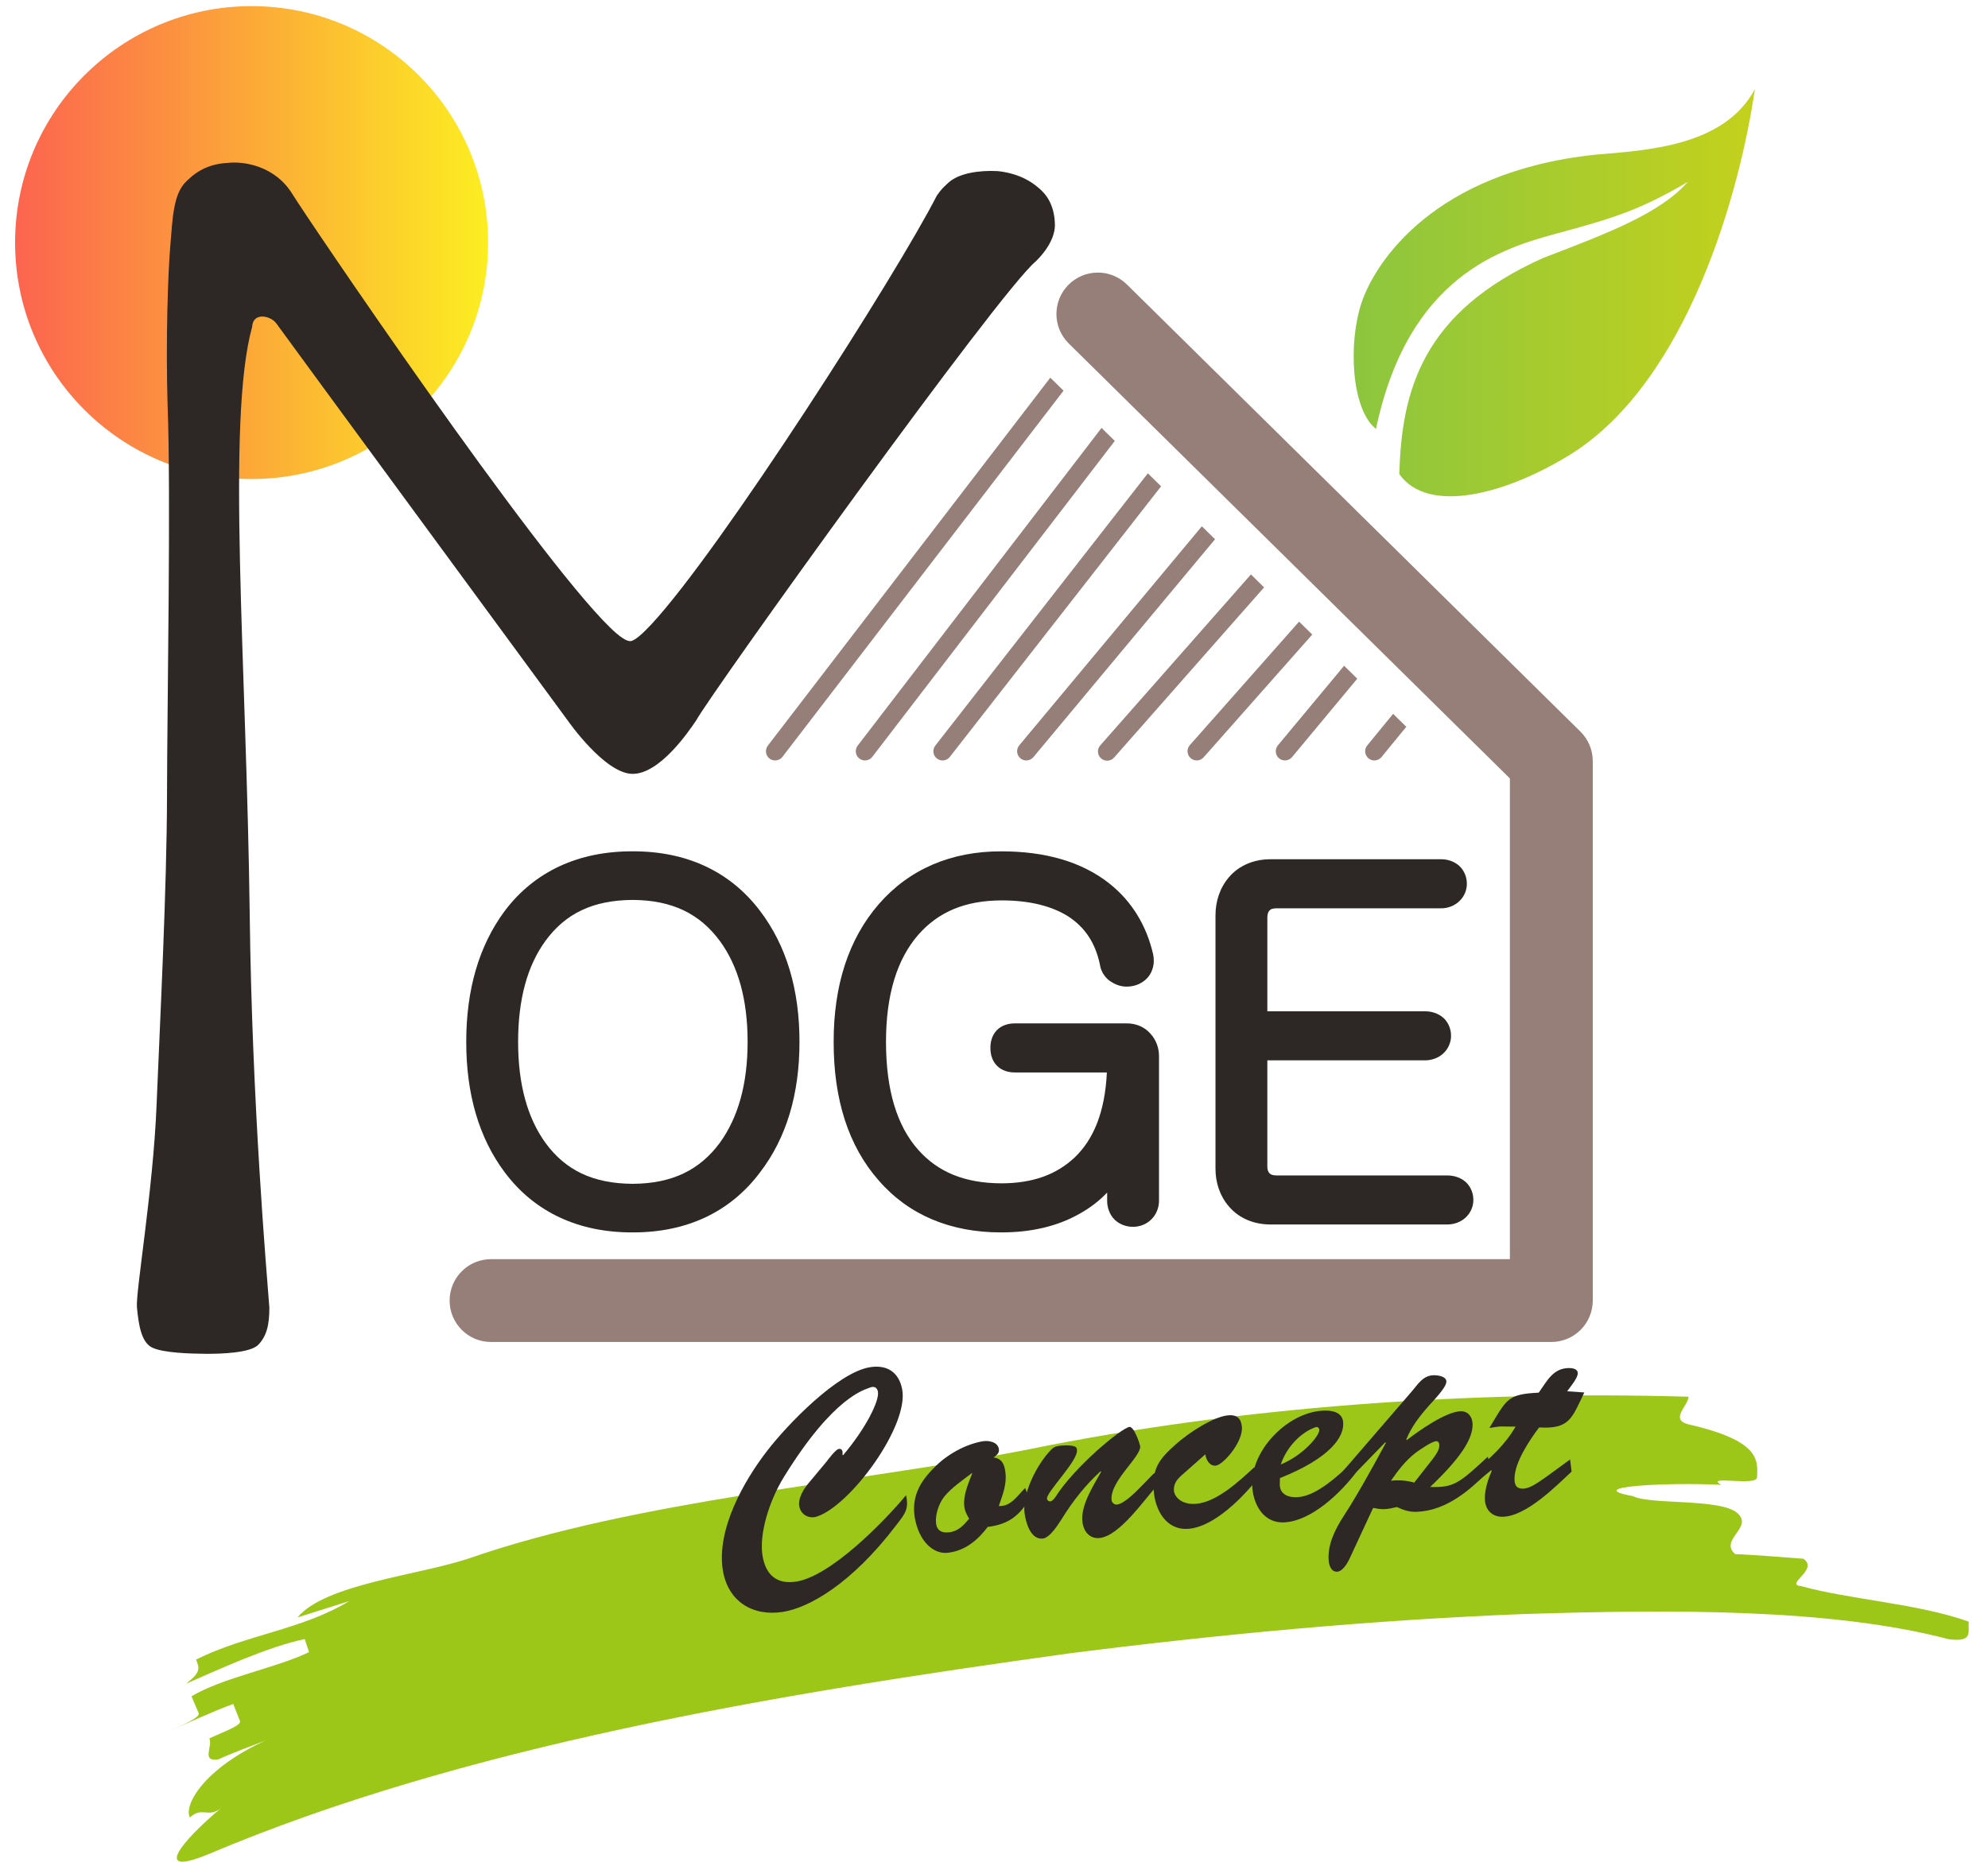
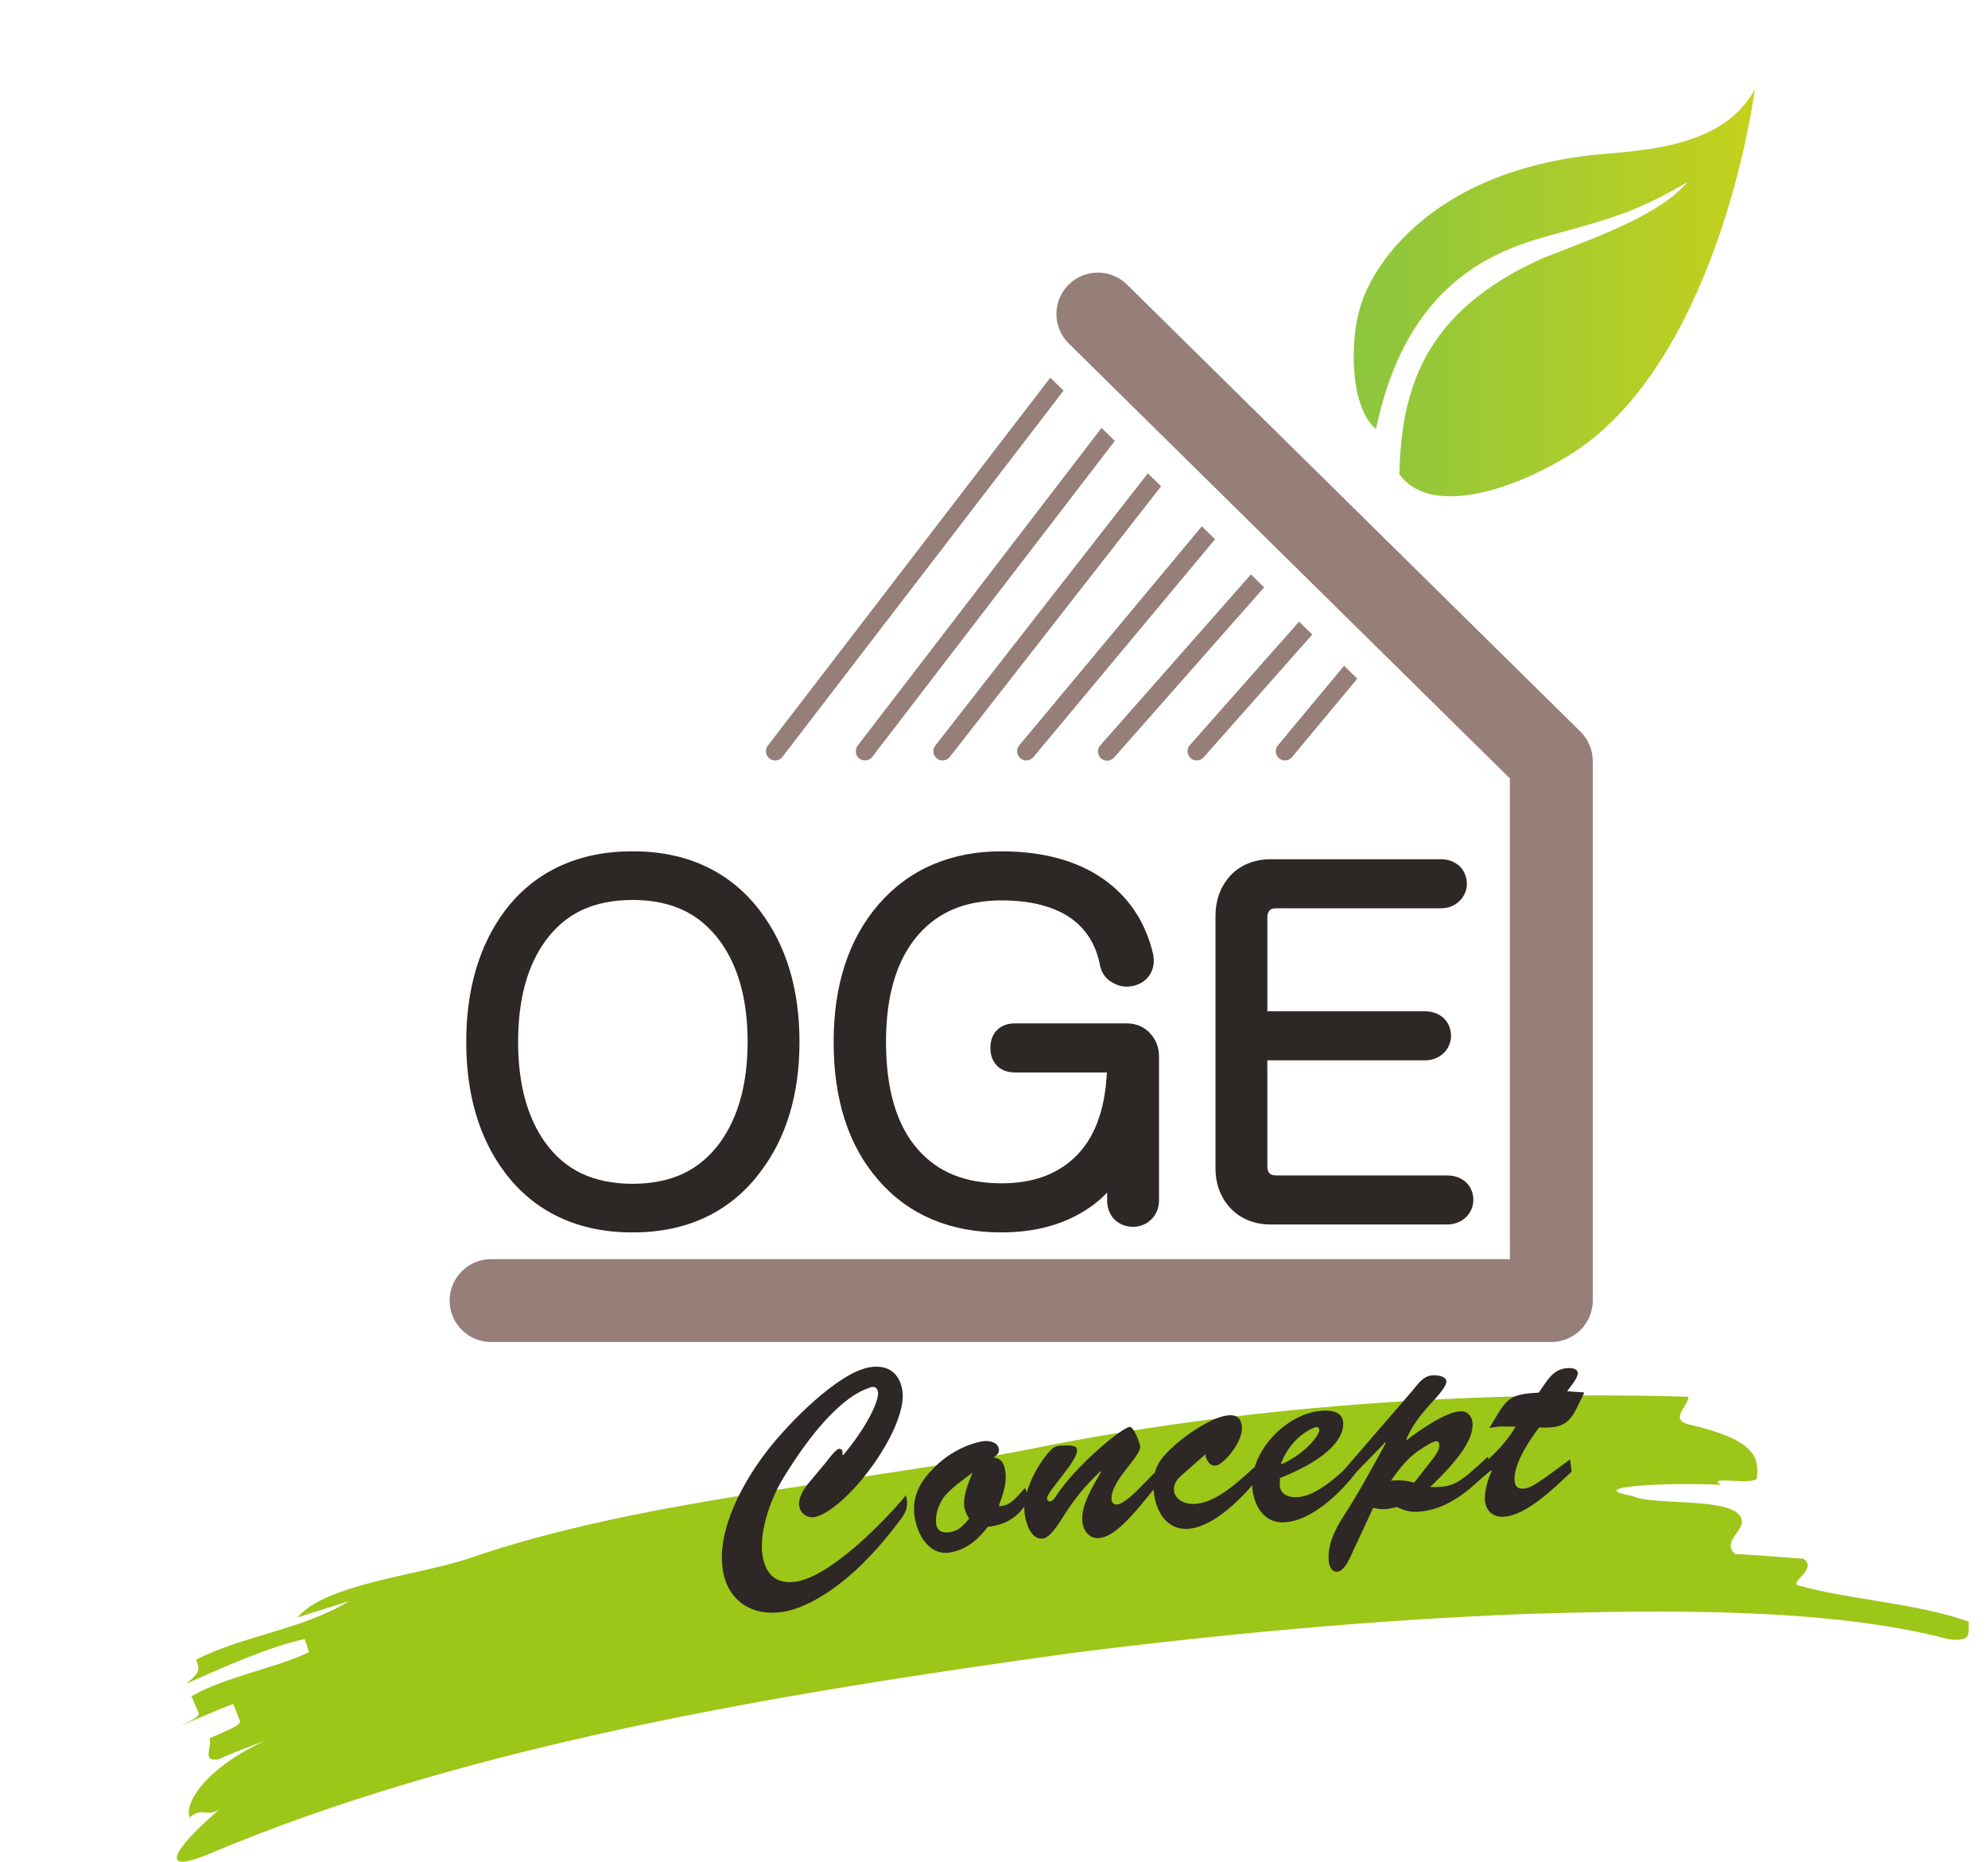
<svg xmlns="http://www.w3.org/2000/svg" version="1.1" id="Calque_1" x="0px" y="0px" width="197.5px" height="185px" viewBox="0 0 197.5 185" enable-background="new 0 0 197.5 185" xml:space="preserve">
  <linearGradient id="SVGID_1_" gradientUnits="userSpaceOnUse" x1="1.5" y1="24.105" x2="48.489" y2="24.105">
    <stop offset="0" style="stop-color:#FC644F" />
    <stop offset="1" style="stop-color:#FCEE21" />
  </linearGradient>
-   <circle fill="url(#SVGID_1_)" cx="24.995" cy="24.104" r="23.495" />
  <linearGradient id="SVGID_2_" gradientUnits="userSpaceOnUse" x1="134.482" y1="29.089" x2="174.341" y2="29.089">
    <stop offset="0" style="stop-color:#8CC63F" />
    <stop offset="1" style="stop-color:#C4D11C" />
  </linearGradient>
  <path fill="url(#SVGID_2_)" d="M136.698,42.618c-2.47-1.945-2.77-8.605-1.421-12.572c1.346-3.966,7.107-12.946,23.124-14.667  c5.236-0.449,12.871-0.823,15.939-6.511c-1.447,9.968-6.579,28.879-18.226,36.229c-6.47,4.033-14.254,6.054-17.097,2.013  c0.224-8.232,2.244-16.089,14.293-21.478c6.437-2.469,11.599-4.415,14.369-7.559c-4.716,2.77-7.335,3.593-12.873,5.089  C149.27,24.657,139.916,27.352,136.698,42.618z" />
  <path fill="#ED1E79" d="M103.209,129.69" />
  <g>
    <g>
      <path fill="#2D2725" d="M74.585,91.189c2.464,3.234,3.696,7.347,3.696,12.337c0,4.989-1.232,9.086-3.696,12.289    c-2.772,3.667-6.684,5.499-11.735,5.499c-5.083,0-9.01-1.832-11.783-5.499c-2.402-3.203-3.604-7.3-3.604-12.289    c0-4.99,1.201-9.104,3.604-12.337c2.772-3.634,6.7-5.452,11.783-5.452C67.901,85.737,71.813,87.555,74.585,91.189z M53.239,92.854    c-1.941,2.68-2.911,6.237-2.911,10.673c0,4.404,0.97,7.962,2.911,10.673c2.187,3.049,5.39,4.573,9.61,4.573    c4.188,0,7.392-1.524,9.61-4.573c1.971-2.741,2.956-6.3,2.956-10.673c0-4.405-0.985-7.962-2.956-10.673    c-2.218-3.05-5.422-4.575-9.61-4.575C58.629,88.279,55.426,89.803,53.239,92.854z" />
      <path fill="#2D2725" d="M62.849,122.458c-5.35,0.021-9.728-1.999-12.697-5.957l0,0c-2.579-3.436-3.835-7.808-3.832-12.975l0,0    c-0.003-5.168,1.254-9.555,3.838-13.03l0,0c2.969-3.924,7.343-5.924,12.691-5.903l0,0c5.318-0.021,9.678,1.981,12.645,5.903l0,0    l-0.909,0.692l0.91-0.692c2.642,3.463,3.934,7.856,3.93,13.03l0,0c0.004,5.171-1.289,9.55-3.928,12.979l0,0    c-2.949,3.932-7.279,5.952-12.563,5.952l0,0C62.906,122.458,62.877,122.458,62.849,122.458L62.849,122.458z M51.984,91.872    c-2.229,3.003-3.375,6.841-3.377,11.655l0,0c0.003,4.812,1.149,8.633,3.372,11.6l0,0c2.578,3.376,6.057,5.023,10.871,5.043l0,0    c4.782-0.02,8.244-1.665,10.829-5.05l0,0c2.283-2.973,3.456-6.786,3.459-11.593l0,0c-0.003-4.809-1.176-8.64-3.462-11.644l0,0l0,0    c-2.578-3.348-6.042-4.982-10.826-5.002l0,0C58.032,86.901,54.552,88.537,51.984,91.872L51.984,91.872z M52.31,114.863    c-2.117-2.955-3.127-6.771-3.125-11.337l0,0c-0.001-4.597,1.007-8.415,3.128-11.344l0,0h0c2.381-3.354,6.051-5.071,10.536-5.047    l0,0c4.458-0.023,8.125,1.696,10.536,5.045l0,0c2.149,2.955,3.177,6.776,3.175,11.346l0,0c0.002,4.539-1.028,8.359-3.175,11.344    l0,0c-2.411,3.35-6.078,5.068-10.536,5.045l0,0c-0.031,0-0.061,0-0.091,0l0,0C58.313,119.915,54.675,118.198,52.31,114.863    L52.31,114.863z M54.165,93.523c-1.76,2.43-2.692,5.727-2.693,10.003l0,0c0.002,4.242,0.931,7.541,2.696,10.006l0,0    c1.992,2.742,4.727,4.073,8.681,4.098l0,0c3.919-0.023,6.66-1.355,8.682-4.099l0,0c1.798-2.502,2.74-5.797,2.742-10.005l0,0    c-0.002-4.24-0.946-7.535-2.738-10.002l0,0c-2.026-2.749-4.767-4.08-8.686-4.103l0,0c-3.954,0.025-6.689,1.354-8.681,4.097l0,0    l-0.929-0.665L54.165,93.523L54.165,93.523z" />
    </g>
    <g>
      <path fill="#2D2725" d="M109.516,88.694c2.002,1.602,3.31,3.727,3.927,6.376c0.092,0.494,0.016,0.908-0.231,1.247    c-0.247,0.31-0.585,0.494-1.017,0.555c-0.4,0.062-0.77-0.015-1.108-0.231c-0.402-0.213-0.632-0.554-0.693-1.016    c-0.492-2.402-1.695-4.235-3.604-5.498c-1.879-1.201-4.313-1.802-7.3-1.802c-3.881,0-6.931,1.279-9.149,3.834    c-2.31,2.681-3.465,6.47-3.465,11.367c0,5.021,1.155,8.841,3.465,11.457c2.187,2.496,5.237,3.743,9.149,3.743    c3.327,0,6.006-0.955,8.039-2.865c2.402-2.278,3.605-5.759,3.605-10.441h-10.304c-0.863,0-1.293-0.43-1.293-1.294    c0-0.861,0.43-1.294,1.293-1.294h11.088c0.646,0,1.156,0.217,1.525,0.647c0.369,0.401,0.555,0.894,0.555,1.479v14.323    c0,0.462-0.155,0.832-0.463,1.108c-0.276,0.247-0.601,0.369-0.971,0.369c-0.399,0-0.738-0.122-1.016-0.369    c-0.277-0.276-0.415-0.646-0.415-1.108v-4.436c-1.019,2.095-2.496,3.682-4.437,4.759c-2.003,1.139-4.405,1.71-7.208,1.71    c-4.775,0-8.548-1.586-11.32-4.76c-2.803-3.171-4.205-7.516-4.205-13.028c0-5.39,1.401-9.703,4.205-12.938    c2.833-3.234,6.606-4.851,11.32-4.851C103.678,85.737,107.02,86.723,109.516,88.694z" />
-       <path fill="#2D2725" d="M87.312,117.313c-3.031-3.427-4.497-8.09-4.492-13.787l0,0c-0.005-5.58,1.465-10.208,4.488-13.69l0,0    c3.036-3.486,7.211-5.257,12.181-5.242l0,0c4.36-0.001,7.989,1.034,10.734,3.203l0,0l-0.707,0.898l0.712-0.892    c2.204,1.754,3.667,4.144,4.328,7.008l0,0l0.004,0.021l0.006,0.028c0.038,0.202,0.057,0.4,0.057,0.596l0,0    c0.004,0.534-0.163,1.09-0.483,1.529l0,0l-0.014,0.017l-0.021,0.029c-0.423,0.544-1.086,0.889-1.739,0.972l0,0    c-0.144,0.021-0.289,0.032-0.433,0.032l0,0c-0.499,0.003-0.997-0.146-1.413-0.4l0,0c-0.674-0.348-1.168-1.085-1.255-1.825l0,0    c-0.46-2.133-1.459-3.627-3.092-4.72l0,0c-1.64-1.049-3.844-1.622-6.683-1.622l0,0c-3.639,0.015-6.281,1.152-8.283,3.438l0,0    c-2.077,2.409-3.185,5.892-3.187,10.62l0,0c0.001,4.857,1.117,8.369,3.182,10.704l0,0c1.963,2.224,4.609,3.339,8.288,3.353l0,0    c3.115-0.008,5.453-0.869,7.251-2.55l0,0c1.921-1.82,3.037-4.575,3.221-8.469l0,0h-9.132c-0.607,0.003-1.279-0.159-1.779-0.659    l0,0c-0.498-0.499-0.663-1.173-0.658-1.778l0,0c-0.005-0.605,0.16-1.278,0.657-1.778l0,0c0.5-0.499,1.173-0.663,1.78-0.658l0,0    h11.088c0.885-0.018,1.795,0.341,2.375,1.025l0,0c0.56,0.601,0.857,1.424,0.848,2.243l0,0v14.323    c0.013,0.709-0.284,1.473-0.846,1.963l0,0c-0.46,0.42-1.104,0.666-1.73,0.657l0,0c-0.632,0.009-1.297-0.222-1.775-0.657l0,0    l-0.025-0.021l-0.023-0.024c-0.517-0.503-0.762-1.235-0.751-1.917l0,0V118.5c-0.795,0.83-1.707,1.533-2.727,2.098l0,0    c-2.204,1.254-4.818,1.86-7.773,1.859l0,0c-0.023,0-0.046,0-0.07,0l0,0C94.43,122.457,90.277,120.727,87.312,117.313    L87.312,117.313z M89.033,91.337c-2.588,2.991-3.921,6.988-3.926,12.188l0,0c0.005,5.33,1.342,9.354,3.922,12.276l0,0    c2.562,2.912,5.93,4.354,10.459,4.368l0,0c2.65-0.001,4.841-0.536,6.652-1.565l0,0c1.512-0.844,2.691-2.002,3.583-3.546l0,0    c-0.417,0.593-0.889,1.139-1.413,1.637l0,0c-2.263,2.134-5.285,3.183-8.822,3.175l0,0c-4.146,0.014-7.599-1.365-10.006-4.13l0,0    c-2.557-2.902-3.752-7.03-3.751-12.215l0,0c-0.002-5.067,1.199-9.161,3.744-12.116l0,0c2.433-2.823,5.889-4.244,10.013-4.229l0,0    c3.137,0,5.8,0.631,7.931,1.992l0,0c2.159,1.415,3.559,3.574,4.092,6.222l0,0l0.01,0.043l0.004,0.035    c0.046,0.163-0.004,0.078,0.1,0.16l0,0l0.036,0.021l0.037,0.022c0.1,0.061,0.147,0.07,0.233,0.073l0,0    c0.025,0,0.057-0.002,0.102-0.008l0,0c0.18-0.035,0.209-0.059,0.266-0.116l0,0c0.022-0.04,0.032-0.067,0.036-0.169l0,0    c0-0.043-0.004-0.09-0.012-0.143l0,0c-0.572-2.424-1.727-4.28-3.523-5.726l0,0l0,0c-2.243-1.769-5.298-2.705-9.311-2.707l0,0    C95.033,86.896,91.66,88.359,89.033,91.337L89.033,91.337z M112.563,119.616c0.115-0.01,0.117-0.01,0.206-0.076l0,0    c0.057-0.069,0.068-0.046,0.083-0.259l0,0v-14.323c-0.009-0.349-0.078-0.504-0.252-0.704l0,0l-0.01-0.012l-0.017-0.018    c-0.16-0.165-0.258-0.233-0.657-0.249l0,0h-11.088c-0.061,0-0.108,0.003-0.143,0.008l0,0c-0.005,0.035-0.008,0.082-0.008,0.143    l0,0c0,0.061,0.003,0.106,0.008,0.141l0,0c0.034,0.006,0.082,0.01,0.143,0.009l0,0h11.446v1.144    c0.005,3.56-0.672,6.576-2.097,8.943l0,0l2.097,0.483v4.436c0.009,0.199,0.032,0.238,0.061,0.274l0,0    C112.39,119.596,112.418,119.608,112.563,119.616L112.563,119.616z" />
+       <path fill="#2D2725" d="M87.312,117.313c-3.031-3.427-4.497-8.09-4.492-13.787l0,0c-0.005-5.58,1.465-10.208,4.488-13.69l0,0    c3.036-3.486,7.211-5.257,12.181-5.242l0,0c4.36-0.001,7.989,1.034,10.734,3.203l0,0l-0.707,0.898l0.712-0.892    c2.204,1.754,3.667,4.144,4.328,7.008l0,0l0.004,0.021l0.006,0.028c0.038,0.202,0.057,0.4,0.057,0.596l0,0    c0.004,0.534-0.163,1.09-0.483,1.529l0,0l-0.014,0.017l-0.021,0.029c-0.423,0.544-1.086,0.889-1.739,0.972l0,0    c-0.144,0.021-0.289,0.032-0.433,0.032l0,0c-0.499,0.003-0.997-0.146-1.413-0.4l0,0c-0.674-0.348-1.168-1.085-1.255-1.825l0,0    c-0.46-2.133-1.459-3.627-3.092-4.72l0,0c-1.64-1.049-3.844-1.622-6.683-1.622l0,0c-3.639,0.015-6.281,1.152-8.283,3.438l0,0    c-2.077,2.409-3.185,5.892-3.187,10.62c0.001,4.857,1.117,8.369,3.182,10.704l0,0c1.963,2.224,4.609,3.339,8.288,3.353l0,0    c3.115-0.008,5.453-0.869,7.251-2.55l0,0c1.921-1.82,3.037-4.575,3.221-8.469l0,0h-9.132c-0.607,0.003-1.279-0.159-1.779-0.659    l0,0c-0.498-0.499-0.663-1.173-0.658-1.778l0,0c-0.005-0.605,0.16-1.278,0.657-1.778l0,0c0.5-0.499,1.173-0.663,1.78-0.658l0,0    h11.088c0.885-0.018,1.795,0.341,2.375,1.025l0,0c0.56,0.601,0.857,1.424,0.848,2.243l0,0v14.323    c0.013,0.709-0.284,1.473-0.846,1.963l0,0c-0.46,0.42-1.104,0.666-1.73,0.657l0,0c-0.632,0.009-1.297-0.222-1.775-0.657l0,0    l-0.025-0.021l-0.023-0.024c-0.517-0.503-0.762-1.235-0.751-1.917l0,0V118.5c-0.795,0.83-1.707,1.533-2.727,2.098l0,0    c-2.204,1.254-4.818,1.86-7.773,1.859l0,0c-0.023,0-0.046,0-0.07,0l0,0C94.43,122.457,90.277,120.727,87.312,117.313    L87.312,117.313z M89.033,91.337c-2.588,2.991-3.921,6.988-3.926,12.188l0,0c0.005,5.33,1.342,9.354,3.922,12.276l0,0    c2.562,2.912,5.93,4.354,10.459,4.368l0,0c2.65-0.001,4.841-0.536,6.652-1.565l0,0c1.512-0.844,2.691-2.002,3.583-3.546l0,0    c-0.417,0.593-0.889,1.139-1.413,1.637l0,0c-2.263,2.134-5.285,3.183-8.822,3.175l0,0c-4.146,0.014-7.599-1.365-10.006-4.13l0,0    c-2.557-2.902-3.752-7.03-3.751-12.215l0,0c-0.002-5.067,1.199-9.161,3.744-12.116l0,0c2.433-2.823,5.889-4.244,10.013-4.229l0,0    c3.137,0,5.8,0.631,7.931,1.992l0,0c2.159,1.415,3.559,3.574,4.092,6.222l0,0l0.01,0.043l0.004,0.035    c0.046,0.163-0.004,0.078,0.1,0.16l0,0l0.036,0.021l0.037,0.022c0.1,0.061,0.147,0.07,0.233,0.073l0,0    c0.025,0,0.057-0.002,0.102-0.008l0,0c0.18-0.035,0.209-0.059,0.266-0.116l0,0c0.022-0.04,0.032-0.067,0.036-0.169l0,0    c0-0.043-0.004-0.09-0.012-0.143l0,0c-0.572-2.424-1.727-4.28-3.523-5.726l0,0l0,0c-2.243-1.769-5.298-2.705-9.311-2.707l0,0    C95.033,86.896,91.66,88.359,89.033,91.337L89.033,91.337z M112.563,119.616c0.115-0.01,0.117-0.01,0.206-0.076l0,0    c0.057-0.069,0.068-0.046,0.083-0.259l0,0v-14.323c-0.009-0.349-0.078-0.504-0.252-0.704l0,0l-0.01-0.012l-0.017-0.018    c-0.16-0.165-0.258-0.233-0.657-0.249l0,0h-11.088c-0.061,0-0.108,0.003-0.143,0.008l0,0c-0.005,0.035-0.008,0.082-0.008,0.143    l0,0c0,0.061,0.003,0.106,0.008,0.141l0,0c0.034,0.006,0.082,0.01,0.143,0.009l0,0h11.446v1.144    c0.005,3.56-0.672,6.576-2.097,8.943l0,0l2.097,0.483v4.436c0.009,0.199,0.032,0.238,0.061,0.274l0,0    C112.39,119.596,112.418,119.608,112.563,119.616L112.563,119.616z" />
    </g>
    <g>
      <path fill="#2D2725" d="M144.212,86.894c0.248,0.247,0.372,0.553,0.372,0.924c0,0.339-0.124,0.631-0.372,0.877    c-0.277,0.277-0.63,0.416-1.062,0.416h-16.354c-0.679,0-1.203,0.216-1.571,0.647c-0.31,0.37-0.463,0.848-0.463,1.432v10.442    h16.771c0.464,0,0.833,0.124,1.11,0.37c0.246,0.247,0.37,0.555,0.37,0.925c0,0.339-0.124,0.631-0.37,0.878    c-0.277,0.276-0.646,0.416-1.11,0.416h-16.771v11.688c0,0.555,0.153,1.017,0.463,1.386c0.368,0.433,0.893,0.647,1.571,0.647    h16.956c0.46,0,0.832,0.123,1.108,0.37c0.246,0.245,0.369,0.555,0.369,0.923c0,0.34-0.123,0.633-0.369,0.879    c-0.276,0.276-0.648,0.415-1.108,0.415h-17.466c-1.416,0-2.526-0.462-3.326-1.387c-0.709-0.83-1.063-1.848-1.063-3.049V91.005    c0-1.231,0.354-2.265,1.063-3.096c0.8-0.924,1.91-1.388,3.326-1.388h16.864C143.582,86.522,143.935,86.646,144.212,86.894z" />
      <path fill="#2D2725" d="M143.752,121.671h-17.466c-1.657,0.016-3.173-0.586-4.197-1.788l0,0c-0.894-1.038-1.344-2.367-1.335-3.79    l0,0V91.005c-0.007-1.449,0.438-2.793,1.342-3.845l0,0c1.018-1.194,2.533-1.796,4.19-1.781l0,0h16.864    c0.643-0.008,1.323,0.208,1.822,0.659l0,0l-0.761,0.854l0.761-0.854l0.022,0.021l0.024,0.024c0.459,0.443,0.72,1.113,0.707,1.735    l0,0c0.012,0.618-0.267,1.265-0.705,1.686l0,0c-0.484,0.498-1.199,0.762-1.871,0.75l0,0h-16.355    c-0.447,0.015-0.559,0.098-0.692,0.235l0,0c-0.11,0.138-0.192,0.309-0.197,0.7l0,0v9.298h15.627    c0.66-0.006,1.351,0.193,1.868,0.659l0,0l0.023,0.019l0.027,0.028c0.458,0.442,0.716,1.109,0.703,1.732l0,0    c0.012,0.618-0.266,1.263-0.705,1.686l0,0c-0.502,0.515-1.234,0.761-1.917,0.751l0,0h-15.627v10.546    c0.006,0.348,0.076,0.502,0.187,0.643l0,0c0.145,0.148,0.255,0.232,0.703,0.247l0,0l16.957,0.001    c0.654-0.006,1.347,0.191,1.867,0.656l0,0l0.023,0.022l0.026,0.024c0.458,0.444,0.716,1.111,0.703,1.732l0,0    c0.013,0.619-0.265,1.265-0.704,1.688l0,0c-0.496,0.504-1.207,0.75-1.879,0.749l0,0    C143.777,121.671,143.765,121.671,143.752,121.671L143.752,121.671z M123.83,88.65c-0.52,0.619-0.783,1.337-0.79,2.355l0,0v25.087    c0.008,0.98,0.266,1.682,0.783,2.3l0,0c0.585,0.654,1.285,0.977,2.463,0.992l0,0h17.466c0.239-0.011,0.25-0.043,0.3-0.082l0,0    c0.054-0.069,0.022-0.008,0.034-0.068l0,0c-0.007-0.072-0.006-0.08-0.013-0.088l0,0c-0.038-0.026-0.113-0.058-0.321-0.062l0,0    h-16.957c-0.909,0.015-1.844-0.333-2.451-1.059l0,0c-0.495-0.588-0.732-1.356-0.727-2.118l0,0v-12.834h17.915    c0.243-0.009,0.251-0.042,0.301-0.079l0,0c0.055-0.071,0.023-0.01,0.035-0.069l0,0c-0.007-0.074-0.005-0.081-0.013-0.09l0,0    c-0.04-0.025-0.114-0.057-0.323-0.061l0,0h-17.915l0.001-11.586c-0.006-0.778,0.221-1.563,0.737-2.175l0,0    c0.596-0.714,1.528-1.061,2.439-1.048l0,0l16.355,0.001c0.191-0.011,0.183-0.025,0.256-0.083l0,0    c0.052-0.068,0.022-0.008,0.033-0.066l0,0c-0.009-0.082-0.005-0.082-0.014-0.091l0,0c-0.045-0.031-0.093-0.054-0.275-0.06l0,0    h-16.864C125.108,87.68,124.408,88.003,123.83,88.65L123.83,88.65z" />
    </g>
  </g>
  <g id="etayage">
    <path fill="#967F78" d="M77.008,74.648L105,38.173l-0.657-0.646L76.282,74.09c-0.307,0.401-0.231,0.975,0.168,1.284   c0.166,0.127,0.362,0.189,0.556,0.189c0.275,0,0.547-0.124,0.727-0.358l27.925-36.386L105,38.173L77.008,74.648z" />
    <path fill="#967F78" d="M93.642,74.648l21.049-26.971l-0.657-0.645L92.921,74.084c-0.311,0.399-0.241,0.974,0.158,1.285   c0.167,0.13,0.365,0.194,0.562,0.194c0.272,0,0.541-0.121,0.721-0.353l20.987-26.888l-0.658-0.645L93.642,74.648z" />
    <path fill="#967F78" d="M85.935,74.648l24.158-31.481l-0.659-0.646L85.208,74.09c-0.307,0.401-0.232,0.976,0.168,1.284   c0.166,0.127,0.362,0.188,0.556,0.188c0.275,0,0.547-0.124,0.727-0.358l24.09-31.392l-0.657-0.645L85.935,74.648z" />
    <path fill="#967F78" d="M101.959,74.648l18.095-21.709l-0.654-0.643l-18.142,21.766c-0.325,0.389-0.272,0.965,0.115,1.289   c0.172,0.142,0.378,0.212,0.586,0.212c0.261,0,0.521-0.112,0.703-0.33l18.048-21.651l-0.655-0.642L101.959,74.648z" />
    <path fill="#967F78" d="M127.657,74.648l6.529-7.851l-0.656-0.643l-6.576,7.908c-0.323,0.387-0.271,0.964,0.118,1.288   c0.17,0.142,0.377,0.211,0.584,0.211c0.262,0,0.522-0.113,0.704-0.33l6.479-7.792l-0.653-0.643L127.657,74.648z" />
-     <path fill="#967F78" d="M136.537,74.648l2.519-3.074l-0.655-0.643l-2.569,3.137c-0.321,0.39-0.265,0.967,0.127,1.287   c0.17,0.139,0.374,0.208,0.579,0.208c0.265,0,0.527-0.115,0.708-0.335l2.466-3.01l-0.655-0.643L136.537,74.648z" />
    <path fill="#967F78" d="M109.992,74.671L124.93,57.72l-0.654-0.642l-14.97,16.988c-0.334,0.379-0.298,0.958,0.081,1.292   c0.175,0.153,0.39,0.228,0.604,0.228c0.254,0,0.506-0.104,0.688-0.309l14.904-16.914l-0.653-0.642L109.992,74.671z" />
    <path fill="#967F78" d="M118.89,74.648l10.823-12.237l-0.654-0.642l-10.854,12.271c-0.333,0.378-0.299,0.957,0.078,1.292   c0.175,0.153,0.391,0.229,0.606,0.229c0.253,0,0.505-0.104,0.686-0.309l10.792-12.2l-0.654-0.642L118.89,74.648z" />
  </g>
-   <path fill="#2D2725" d="M102.901,25.971c-3.532,2.867-32.159,42.748-33.739,45.614c-0.778,1.158-3.627,5.311-6.308,5.311  c-2.774,0-6.459-5.311-6.459-5.311s-28.385-38.65-28.93-39.431c-0.544-0.779-2.338-1.2-2.418,0.333  c-2.591,9.375-0.544,33.503-0.238,58.471c0.229,18.756,1.686,35.513,1.95,38.971c0.007,1.773-0.289,2.884-1.15,3.744  c-0.858,0.764-3.629,0.857-5.129,0.848c-1.5-0.012-4.332-0.075-5.417-0.647c-1.086-0.571-1.315-2.486-1.458-3.973  c-0.143-1.486,1.601-11.616,1.944-19.963c0.342-8.347,1.029-21.723,1.043-30.868c0.015-9.146,0.399-30.08,0.06-38.76  c-0.197-6.535,0.04-13.263,0.268-15.893c0.229-2.63,0.266-5.16,1.602-6.403c1.148-1.149,2.396-1.733,4.116-1.829  c1.668-0.183,4.711,0.334,6.402,3.087c1.497,2.435,24,35.693,31.543,43.058c0.989,0.965,1.725,1.465,2.129,1.366  c0.408-0.1,1.096-0.687,2.002-1.661c6.848-7.354,24.384-34.797,28.348-42.583c0.536-0.767,0.635-0.794,1.166-1.305  c1.05-0.948,3.057-1.24,4.879-1.146c1.814,0.191,3.295,0.86,4.442,2.009c1.245,1.243,1.251,2.968,1.251,3.425  S104.628,24.265,102.901,25.971z" />
  <g>
    <g>
      <path fill="none" d="M13.028,175.72c42.837-22.714,157.478-32.166,185.221-21.494" />
      <g>
        <path fill="#9CC618" d="M46.539,154.868c16.852-5.858,38.316-7.474,55.65-10.85c20.877-4.261,43.883-5.862,65.559-5.231     c-0.032,0.907-1.863,2.22-0.084,2.723c7.133,1.63,6.992,3.503,6.888,5.298c-0.054,0.906-5.278-0.26-3.565,0.733     c-5.271-0.27-14.015,0.172-8.779,1.116c1.724,0.895,8.723,0.207,10.389,1.689c1.65,1.445-1.857,2.636-0.216,4.08     c1.712,0.051,5.086,0.341,6.779,0.46c1.581,1.064-1.909,2.567-0.243,2.715c4.785,1.337,11.633,1.728,16.674,3.537     c-0.129,0.957,0.531,2.074-1.99,1.741c-11.749-3.087-27.729-2.962-42.323-2.496c-14.942,0.589-30.014,1.995-44.979,3.895     c-29.603,4.09-60.366,9.271-85.65,19.985c-5.624,2.31-2.563-1.354,1.332-4.616c-1.297,1.058-1.88-0.19-3.117,0.941     c-0.619-1.195,1.31-4.805,7.558-7.666c-1.577,0.634-3.195,1.189-4.731,1.897c-1.734,0.262-0.54-1.25-0.889-2.089     c1.573-0.721,3.208-1.287,3.035-1.728c-0.166-0.422-0.499-1.267-0.665-1.688c-1.653,0.585-4.871,2.042-6.487,2.736     c1.613-0.704,3.228-1.408,3.051-1.826c-0.178-0.418-0.533-1.254-0.711-1.673c3.133-1.867,8.472-2.827,11.678-4.389l-0.429-1.292     c-3.538,0.714-8.457,2.971-11.782,4.429c1.491-1.153,1.33-1.551,0.985-2.395c4.951-2.477,10.497-2.947,15.228-5.816l-5.147,1.628     C32.292,157.412,41.482,156.546,46.539,154.868z" />
      </g>
    </g>
  </g>
  <g>
    <path fill="#2D2725" d="M82.106,145.244c0.161-0.219,0.921-1.226,1.219-1.271c0.271-0.043,0.435,0.126,0.368,0.581l0.063,0.046   c2.276-2.687,3.605-5.394,3.466-6.287c-0.071-0.463-0.399-0.605-0.816-0.429c-0.467,0.211-3.542,0.801-8.511,8.849   c-1.553,2.52-2.468,5.743-2.148,7.806c0.299,1.925,1.398,2.921,3.351,2.617c3.417-0.531,8.691-5.906,10.914-8.584   c0.296,1.371-0.079,1.817-0.958,2.953c-4.495,5.92-8.745,8.247-11.293,8.644c-3.01,0.468-5.471-1.065-5.956-4.185   c-0.62-3.987,2.05-8.79,4.434-11.854c1.964-2.554,6.985-7.778,10.211-8.28c1.628-0.253,2.82,0.452,3.167,2.146   c0.759,3.632-5.159,11.662-8.496,12.707c-0.77,0.231-1.586-0.197-1.721-1.064c-0.126-0.813,0.479-1.742,0.973-2.317L82.106,145.244   z" />
    <path fill="#2D2725" d="M102.262,148.965c-1.031,1.706-2.146,2.51-4.135,2.757c-0.997,1.314-2.222,2.354-3.938,2.567   c-1.416,0.177-2.9-1.075-3.319-3.54c-0.309-2.036,0.528-3.522,1.907-4.884c1.32-1.383,3.188-2.362,4.839-2.651   c0.596-0.103,1.528,0.058,1.621,0.792c0.05,0.408-0.255,0.612-0.535,0.813c0.844,0.116,1.08,0.667,1.182,1.483   c0.15,1.199-0.275,2.22-0.66,3.347c1.225,0.067,1.858-1.062,2.624-1.794L102.262,148.965z M93.798,148.724   c-0.525,0.674-0.909,1.802-0.804,2.646c0.099,0.79,0.647,0.97,1.328,0.885c0.898-0.113,1.406-0.701,1.96-1.352   c-0.245-0.411-0.426-0.75-0.484-1.212c-0.176-1.415,0.888-3.292,0.773-3.332C95.714,147.019,94.516,147.832,93.798,148.724z" />
    <path fill="#2D2725" d="M114.676,146.362l0.341,1.179c-1.314,1.432-3.781,5.078-5.774,5.283c-1.037,0.105-1.618-0.716-1.714-1.645   c-0.168-1.639,1.122-3.592,1.865-4.937l-0.059-0.05c-1.464,1.337-2.711,2.899-3.775,4.61c-0.357,0.56-1.23,2.001-1.966,2.077   c-1.202,0.123-1.679-1.566-1.802-2.491c-0.275-1.876,1.161-4.81,2.607-6.31c0.325-0.337,0.567-0.389,1.031-0.438   c1.644-0.114,1.546,0.282,1.563,0.447c0.11,1.063-3.046,4.175-2.979,4.829c0.018,0.165,0.168,0.286,0.332,0.271   c0.191-0.02,0.412-0.291,0.507-0.438c1.896-3.009,6.576-6.883,7.367-6.965c0.108-0.01,0.287,0.108,0.49,0.475   c0.206,0.392,0.42,0.867,0.562,1.433c0.108,1.064-3.037,3.483-2.842,5.367c0.024,0.245,0.269,0.47,0.542,0.44   c0.655-0.066,1.758-1.146,2.207-1.606L114.676,146.362z" />
    <path fill="#2D2725" d="M117.589,146.417c-0.566,0.486-1.024,0.937-0.962,1.703c0.051,0.629,0.776,1.423,2.198,1.307   c2.079-0.169,4.302-2.278,5.788-3.639l0.414,1.04c-1.522,1.914-4.363,4.871-6.962,5.083c-2.105,0.172-3.279-1.714-3.444-3.738   c-0.188-2.297,0.564-3.213,2.23-4.696c1.155-1.03,3.66-2.722,5.191-2.847c0.849-0.07,1.269,0.336,1.335,1.156   c0.122,1.505-1.866,3.786-2.605,3.848c-0.628,0.051-0.958-0.61-1.027-1.127L117.589,146.417z" />
    <path fill="#2D2725" d="M134.737,146.289c-1.55,2.048-4.402,4.811-7.114,4.979c-1.999,0.123-3.041-1.599-3.208-3.402   c-0.333-3.582,3.411-7.499,6.973-7.693c0.877-0.054,1.985,0.097,2.055,1.193c0.083,1.341-1.134,3.451-6.285,5.504l-0.017,0.606   c-0.019,1.045,0.908,1.346,1.784,1.291c1.944-0.122,4.122-2.264,5.501-3.504L134.737,146.289z M131.066,142.089   c-0.012-0.191-0.158-0.348-0.346-0.281c-1.349,0.443-2.855,1.855-3.483,3.71C129.598,144.545,131.124,142.554,131.066,142.089z" />
    <path fill="#2D2725" d="M134.026,154.975c-0.204,0.419-0.671,1.178-1.191,1.197c-0.63,0.022-0.823-0.711-0.841-1.204   c-0.079-1.369,0.475-2.765,1.538-4.396c1.196-1.829,2.483-4.128,4.152-7.211l-0.056-0.053l-4.178,4.302l-0.158-1.285l6.977-8.084   c0.63-0.737,1.095-1.551,2.136-1.59c0.384-0.014,1.267,0.091,1.287,0.612c0.022,0.603-1.355,1.972-1.776,2.454   c-0.896,1.021-1.707,2.067-2.211,3.321l0.057,0.054c1.148-0.895,3.851-2.807,5.33-2.862c0.741-0.026,1.173,0.534,1.201,1.247   c0.055,1.508-1.245,3.45-4.215,6.277c2.363,0.079,2.896-0.381,5.735-3.012l0.239,1.254c-1.956,2.049-4.351,4.115-7.311,4.225   c-0.741,0.028-1.298-0.171-1.969-0.476c-0.408,0.098-0.815,0.195-1.255,0.211c-0.384,0.015-0.743-0.054-1.103-0.123   L134.026,154.975z M142.356,144.946c0.288-0.396,0.655-0.877,0.636-1.369c-0.008-0.193-0.097-0.381-0.315-0.373   c-0.438,0.016-1.724,0.915-2.07,1.175c-0.988,0.777-1.721,1.738-2.425,2.754c0.794-0.085,1.564-0.031,2.313,0.188L142.356,144.946z   " />
    <path fill="#2D2725" d="M157.396,138.363c-1.264,2.62-1.473,3.638-4.493,3.477c-0.92,1.217-2.461,3.482-2.444,5.129   c0.006,0.604,0.202,0.959,0.832,0.952c0.879-0.009,1.857-0.844,4.691-2.902l0.149,1.207c-1.604,1.498-4.538,4.464-6.87,4.487   c-1.07,0.011-1.735-0.724-1.747-1.82c-0.009-0.906,0.337-1.952,0.686-2.752l-0.056-0.054l-1.388,1.139l-0.313-1.039   c1.633-1.279,3.129-2.694,4.126-4.434c-1.673,0.018-1.154-0.098-2.606,0.137l0.298-0.496c1.456-2.431,1.672-2.873,4.606-3.011   c0.813-1.134,1.402-2.43,2.994-2.447c0.356-0.003,0.879,0.075,0.884,0.514c0.005,0.494-0.782,1.407-1.053,1.794L157.396,138.363z" />
  </g>
  <path fill="#967F78" d="M44.668,129.233c0-2.273,1.844-4.117,4.118-4.117l0,0h101.216V77.349l-43.823-43.217  c-1.62-1.597-1.638-4.203-0.042-5.822l0,0c1.598-1.618,4.202-1.636,5.821-0.04l0,0l45.051,44.426  c0.783,0.771,1.227,1.831,1.227,2.93l0,0v53.606c0,1.083-0.44,2.145-1.205,2.91l0,0c-0.768,0.767-1.828,1.205-2.912,1.205l0,0  H48.786v0.001C46.513,133.35,44.668,131.507,44.668,129.233L44.668,129.233z" />
</svg>